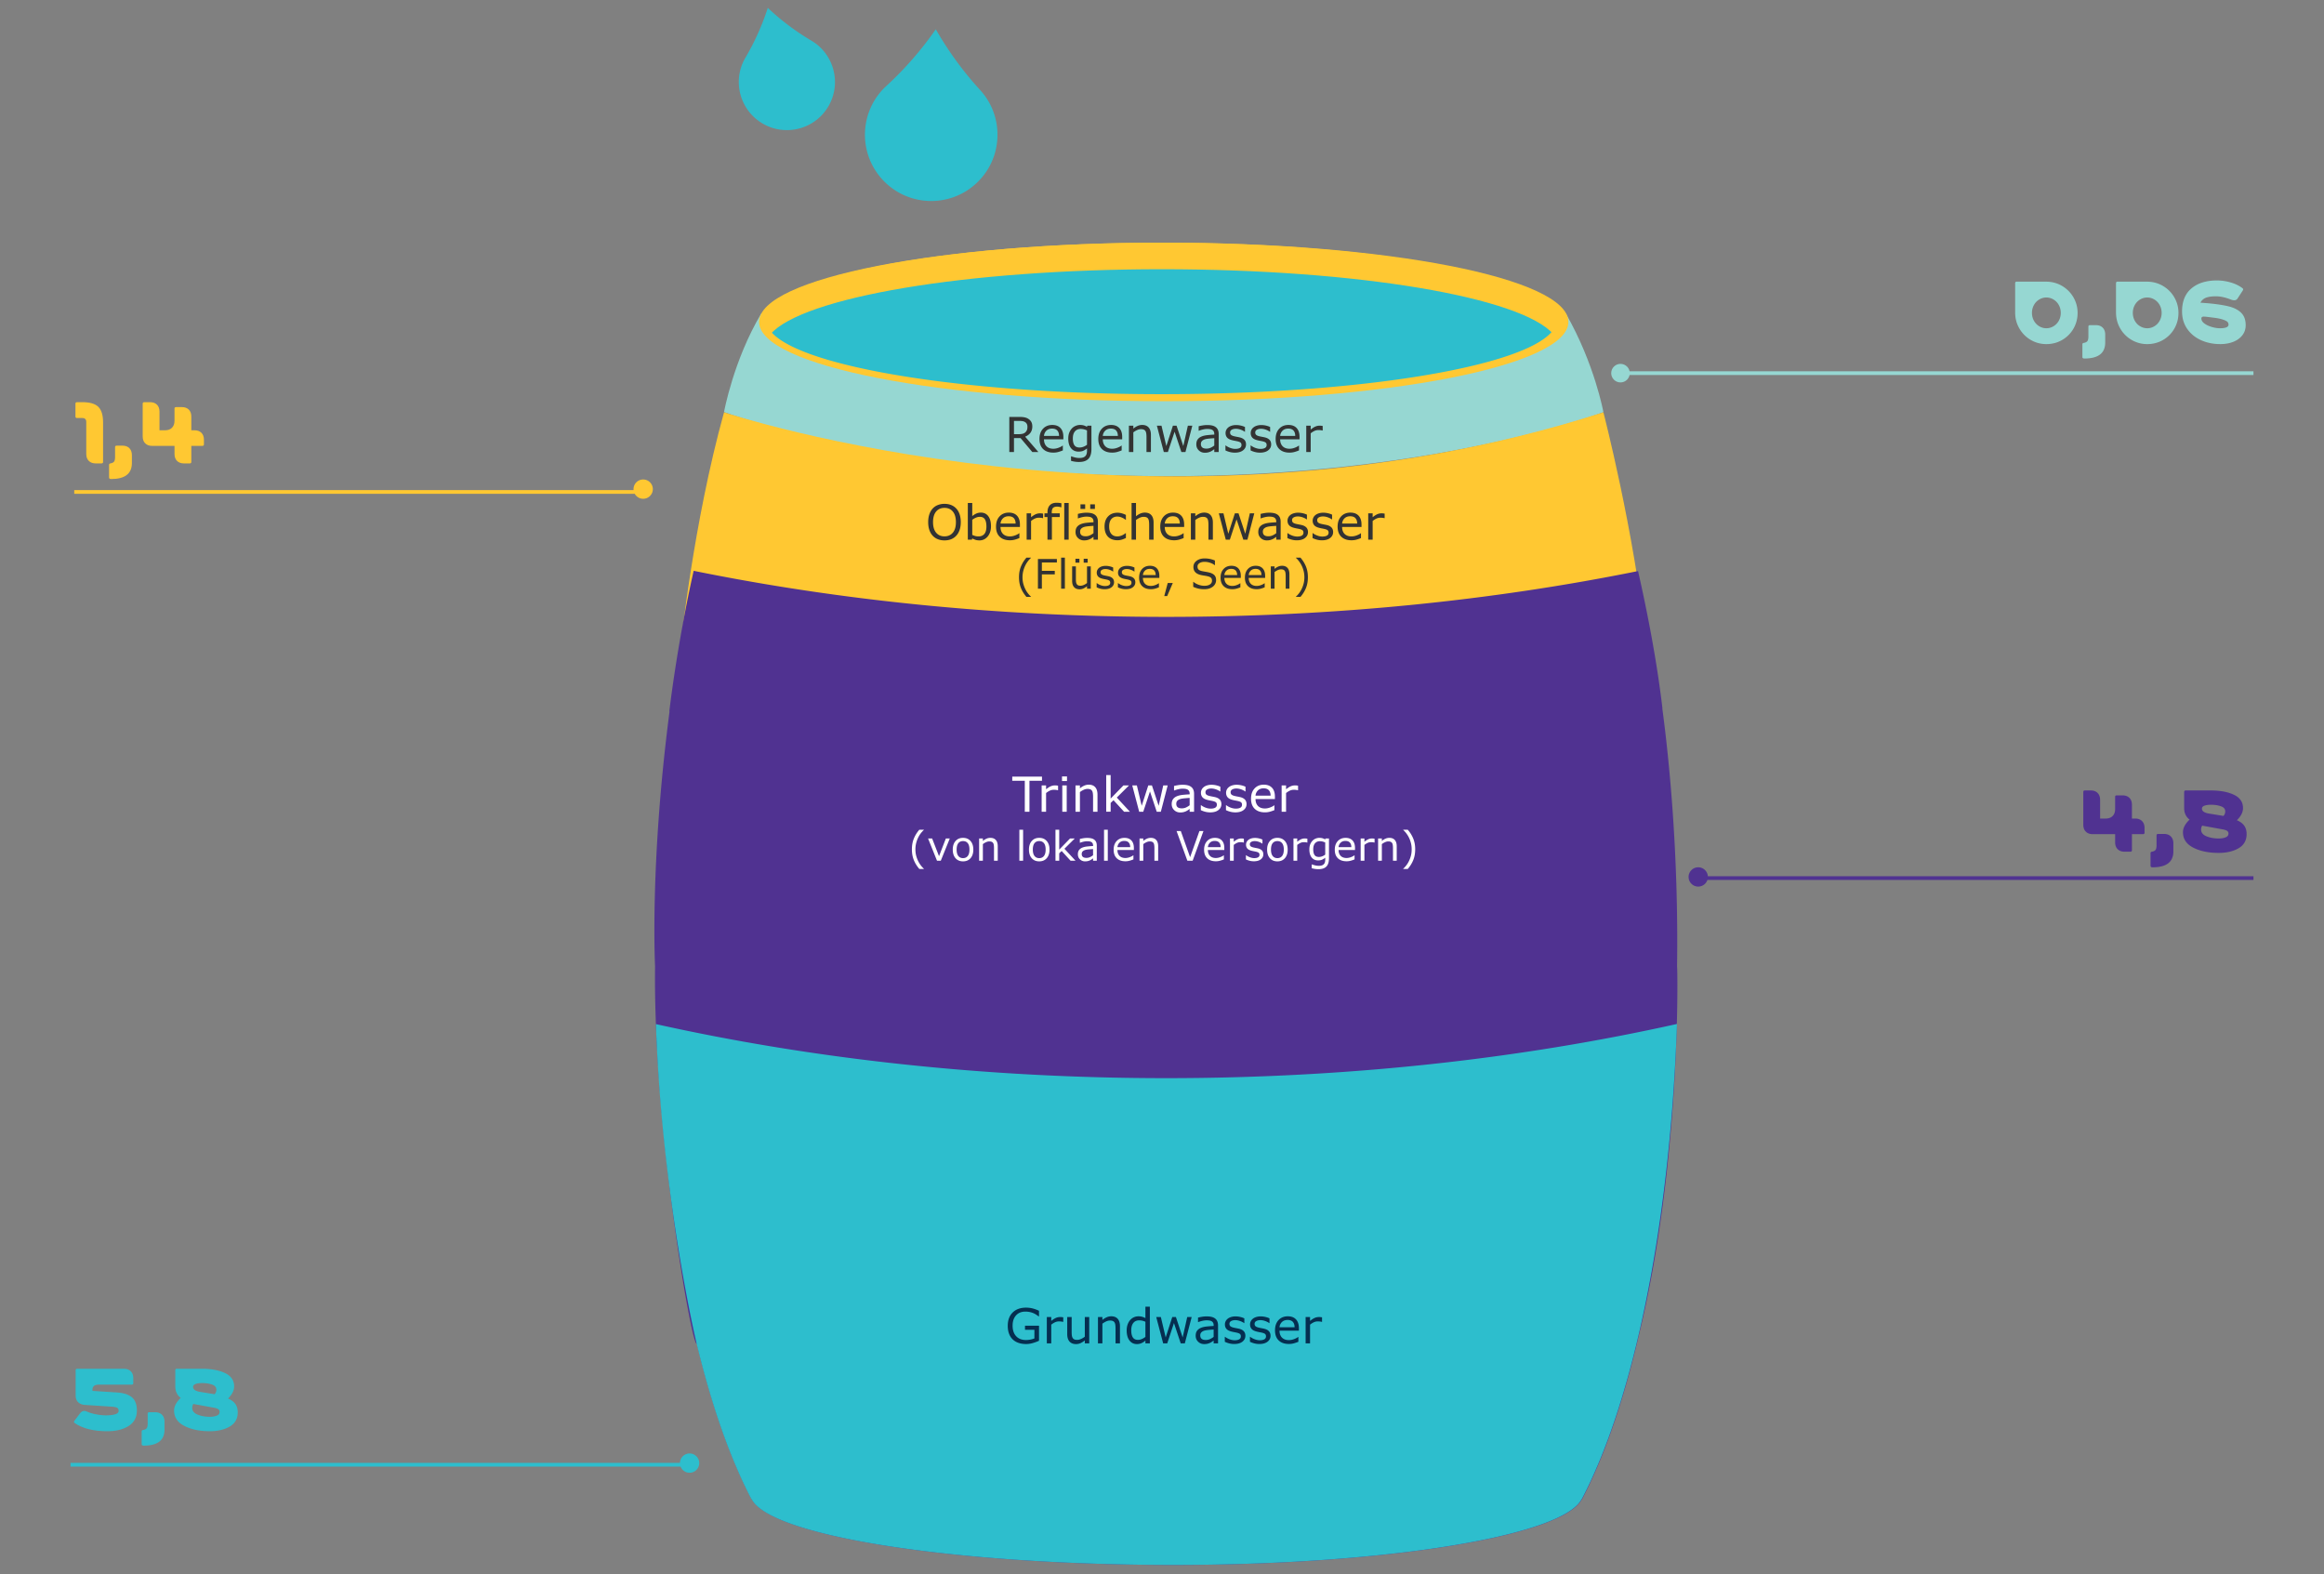
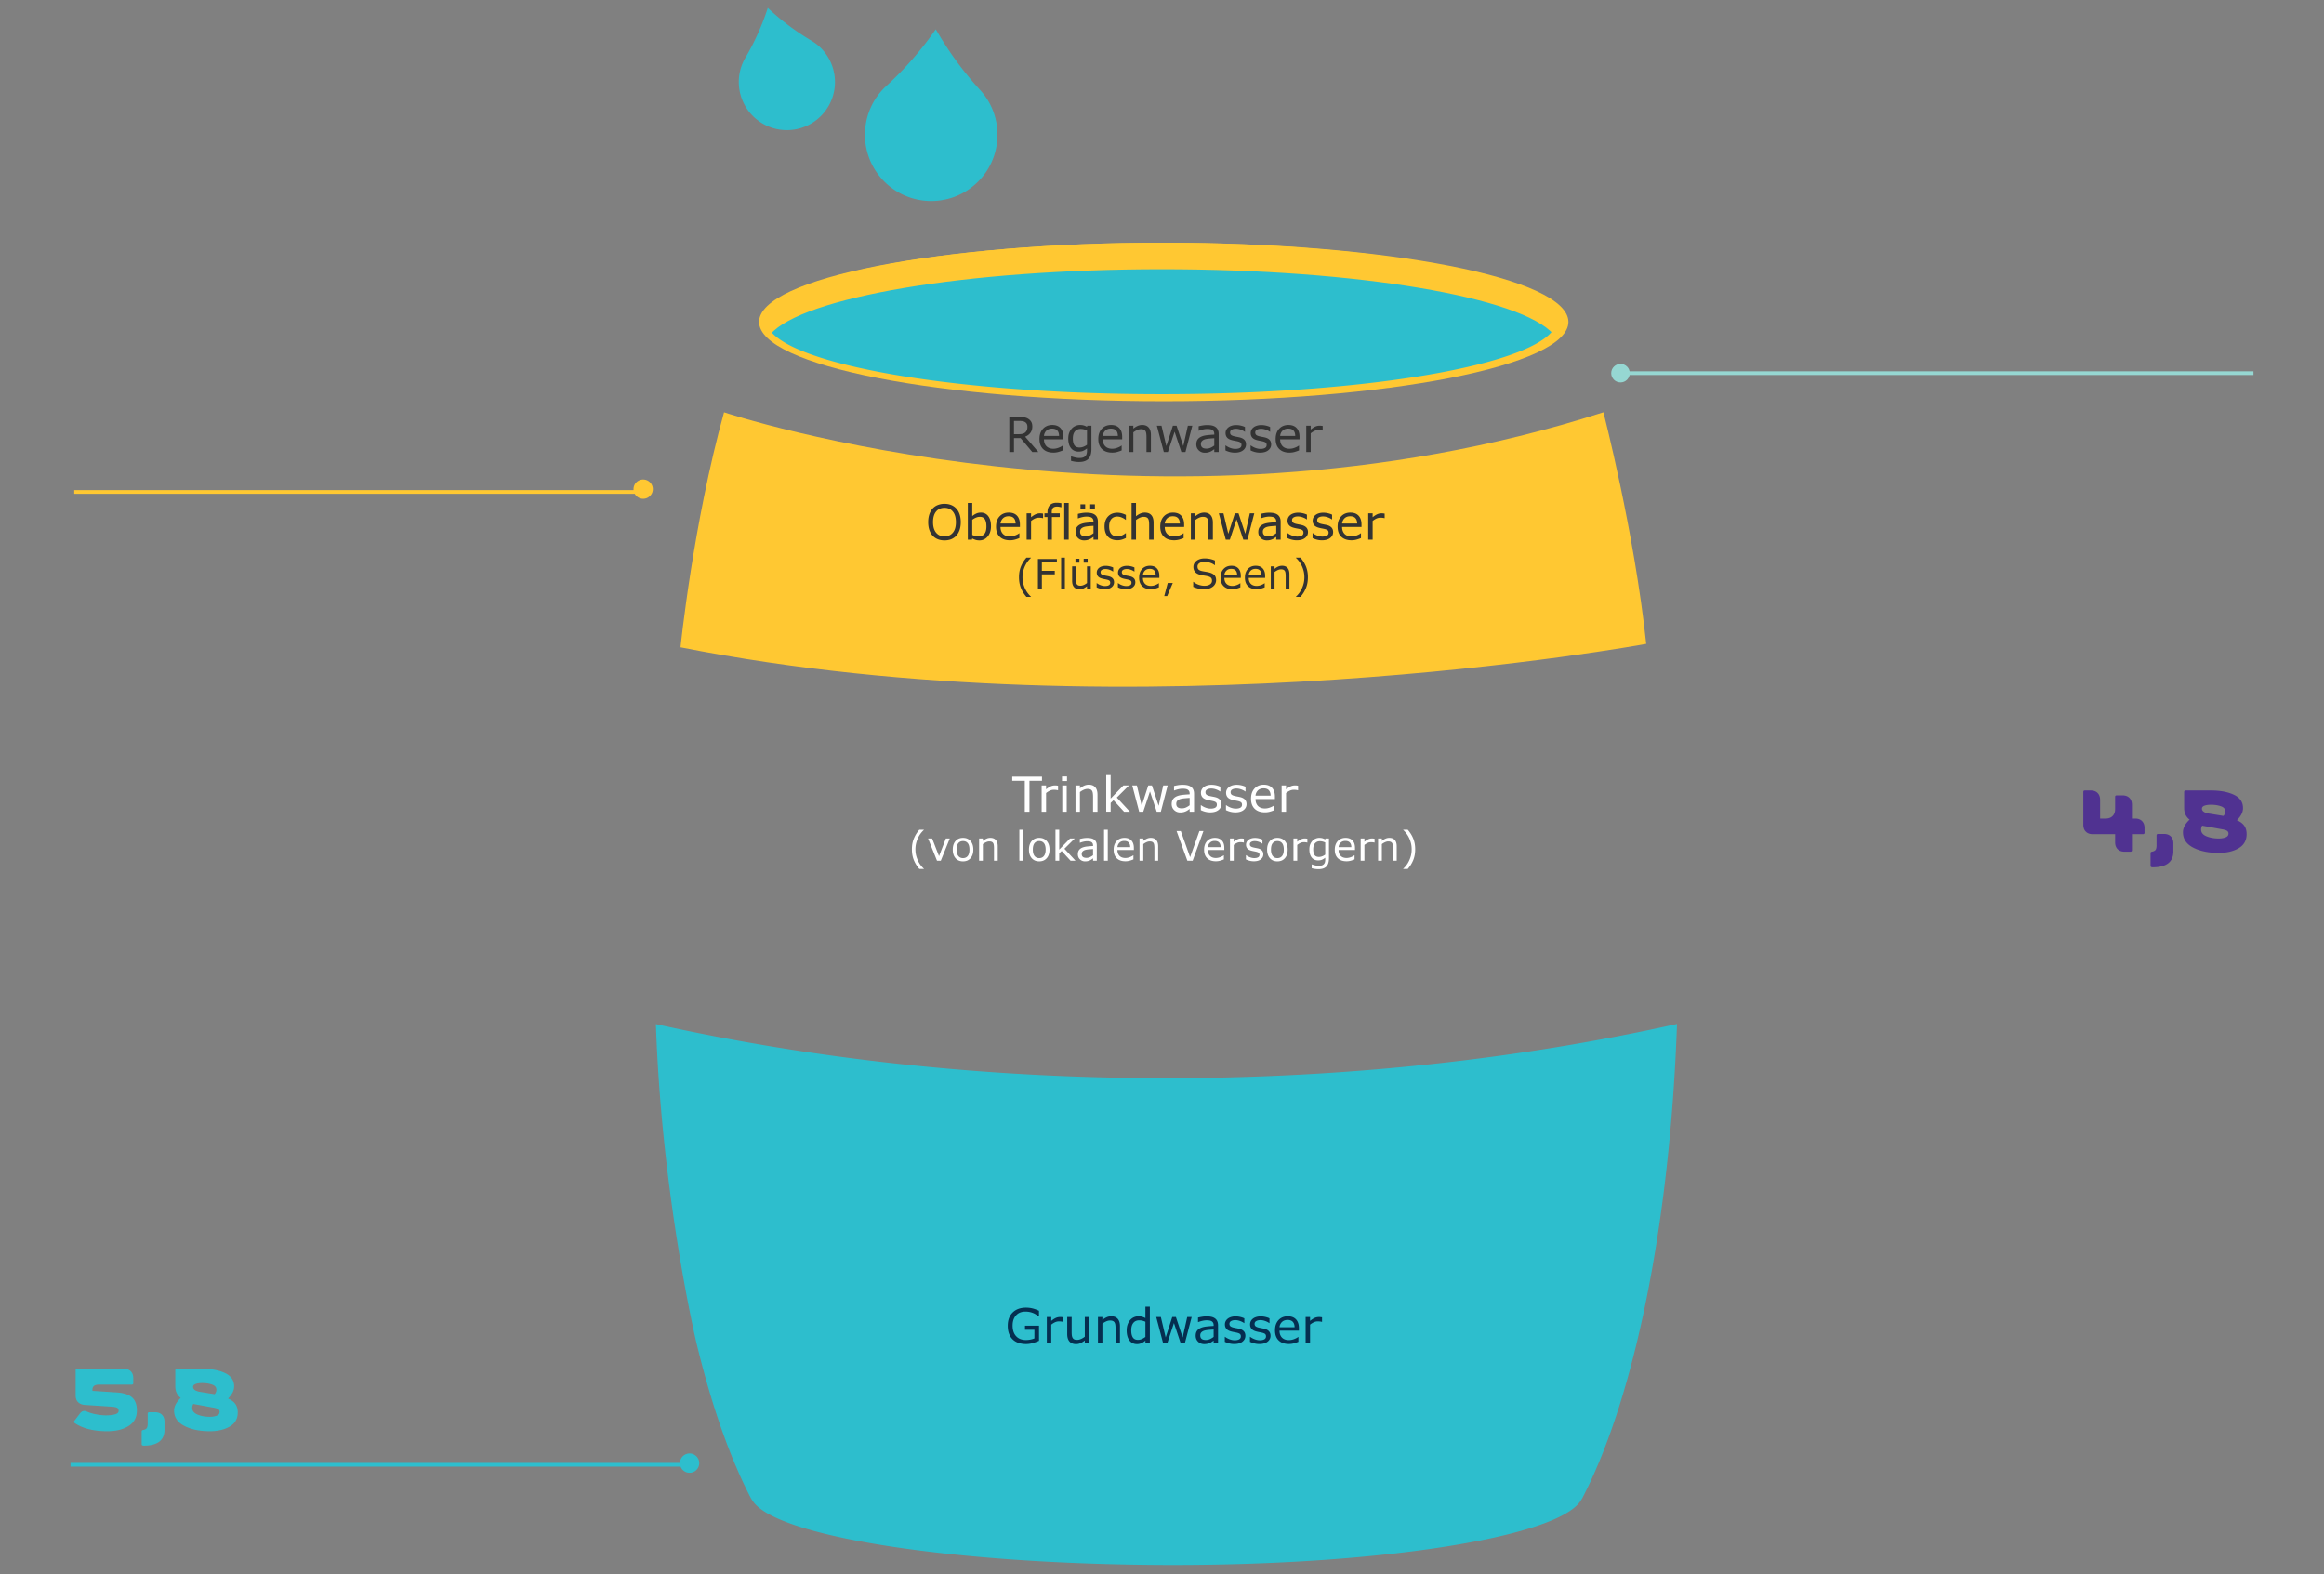
<svg xmlns="http://www.w3.org/2000/svg" width="626" height="424" viewBox="0 0 626 424">
  <rect x="0" y="0" width="626" height="424" fill="#808080" stroke="none" />
-   <path fill="#503291" d="M460.04 236.186a2.598 2.598 0 11-5.196 0 2.598 2.598 0 015.196 0zM607 237H457v-1h150v1z" />
  <path fill="#FFC832" d="M173.25 129.141a2.598 2.598 0 110 5.196 2.598 2.598 0 010-5.196zM20 132h153v1H20v-1z" />
  <path fill="#2DBECD" d="M185.75 391.462a2.598 2.598 0 110 5.196 2.598 2.598 0 010-5.196zM19 394h167v1H19v-1z" />
  <g fill="#96D7D2">
    <path d="M607 100H436v1h171v-1z" />
    <circle cx="436.5" cy="100.5" r="2.5" />
  </g>
-   <path fill="#96D7D2" d="M421.818 84.5h-216.8c-7.465 12.532-9.993 26.484-9.993 26.484s45.785 17.007 118.285 17.257 118.59-17.232 118.59-17.232-2.347-12.977-10.082-26.509z" />
  <path fill="#FFC832" d="M422.472 86.705c0 11.794-48.801 21.355-108.999 21.355-60.2 0-109.001-9.561-109.001-21.355 0-11.793 48.801-21.353 109.001-21.353 60.198 0 108.999 9.56 108.999 21.353z" />
  <path fill="#2DBECD" d="M419.337 86.188c0 11.033-47.675 19.977-106.485 19.977-58.812 0-106.487-8.944-106.487-19.977s47.675-19.977 106.487-19.977c58.81 0 106.485 8.944 106.485 19.977zM237.678 48.348c-6.662-7.269-6.173-18.561 1.094-25.222 4.938-4.526 9.37-9.605 13.296-15.236 3.423 5.952 7.398 11.397 11.926 16.336 6.663 7.269 6.173 18.561-1.094 25.222-7.267 6.661-18.559 6.168-25.222-1.1zM205.375 33.243c-6.16-3.637-8.206-11.578-4.57-17.737a66.608 66.608 0 006.009-13.384 66.636 66.636 0 0011.729 8.819c6.16 3.637 8.206 11.578 4.57 17.737-3.636 6.159-11.578 8.203-17.738 4.565z" />
  <path fill="#FFC832" d="M312.98 72.509c52.889 0 96.806 7.559 105.435 17.491 1.011-1.163 1.544-2.359 1.544-3.579 0-11.636-47.897-21.069-106.979-21.069-59.085 0-106.98 9.434-106.98 21.069 0 1.22.533 2.416 1.544 3.579 8.627-9.932 52.544-17.491 105.436-17.491zM195.03 111.038s116.196 38.833 236.863 0c0 0 8.327 32.041 11.536 62.374 0 0-136.541 25.339-260.125.92-.001 0 3.41-33.396 11.726-63.294z" />
-   <path fill="#503291" d="M447.763 190.76l.033-.005c-1.522-13.008-4.161-26.346-6.566-36.952-39.293 7.959-82.154 12.342-127.033 12.342-45.002 0-87.974-4.408-127.354-12.408-4.583 20.439-6.553 37.874-6.553 37.874l.06.01c-5.358 41.064-3.9 68.634-3.9 68.634-.55 42.121 9.897 103.33 11.276 101.629 2.934 12.139 6.361 22.941 10.183 32.084l.926 2.158a119.55 119.55 0 003.643 7.637l.069.005c5.055 9.931 53.801 17.555 111.778 17.72 58.591.168 106.733-7.79 111.778-17.723l.051-.002a118.82 118.82 0 003.644-7.639l.916-2.135c3.829-9.155 7.261-19.974 10.199-32.134l.486-2.033c11.559-47.155 10.471-99.568 10.342-99.542.427-30.991-2.197-56.22-3.978-69.52z" />
  <path fill="#2DBECD" d="M314.117 290.381c-48.877 0-95.355-5.203-137.441-14.559 1.603 46.988 10.971 86.061 10.971 86.061 2.934 12.139 6.361 22.941 10.183 32.084l.926 2.158a119.55 119.55 0 003.643 7.637l.069.005c5.055 9.931 53.801 17.555 111.778 17.72 58.591.168 106.733-7.79 111.778-17.723l.051-.002a118.82 118.82 0 003.644-7.639l.916-2.135c3.829-9.155 7.261-19.974 10.199-32.134l.486-2.033c5.585-23.843 9.294-52.64 10.4-84.036-42.129 9.38-88.664 14.596-137.603 14.596z" />
  <g>
    <g fill="#333">
      <path d="M257.604 136.981c.385.423.68.941.886 1.556.205.613.308 1.31.308 2.088s-.104 1.476-.314 2.092c-.209.615-.502 1.129-.879 1.539-.389.428-.85.749-1.381.965-.531.216-1.137.324-1.818.324-.665 0-1.269-.11-1.812-.33-.543-.221-1.006-.54-1.387-.959s-.674-.934-.879-1.543c-.206-.609-.308-1.305-.308-2.088 0-.771.102-1.461.305-2.072s.5-1.136.889-1.571a3.64 3.64 0 011.387-.952 4.835 4.835 0 011.806-.33c.677 0 1.285.111 1.825.333a3.82 3.82 0 011.372.948zm-.115 3.644c0-1.228-.275-2.174-.825-2.841-.55-.666-1.301-.999-2.253-.999-.96 0-1.715.333-2.263.999-.548.667-.822 1.613-.822 2.841 0 1.24.279 2.188.838 2.847s1.308.987 2.247.987 1.688-.329 2.244-.987c.556-.659.834-1.607.834-2.847zM266.935 141.748c0 .593-.083 1.126-.251 1.6a3.554 3.554 0 01-.676 1.193c-.3.335-.63.586-.99.753s-.755.251-1.187.251c-.402 0-.753-.048-1.054-.144a4.913 4.913 0 01-.889-.384l-.076.33h-1.117v-9.877h1.193V139c.334-.275.69-.5 1.066-.676s.8-.264 1.27-.264c.838 0 1.499.321 1.984.965.484.644.727 1.551.727 2.723zm-1.232.032c0-.847-.14-1.488-.419-1.927-.279-.438-.73-.656-1.352-.656-.347 0-.698.074-1.054.225s-.686.344-.99.581v4.062c.338.152.629.258.873.317.244.06.52.089.829.089.66 0 1.177-.217 1.552-.65.374-.433.561-1.114.561-2.041zM274.729 141.926h-5.224c0 .437.065.816.197 1.14.131.324.311.59.54.797.22.203.481.355.784.457.303.102.636.152 1 .152.482 0 .968-.097 1.457-.289.488-.192.836-.382 1.044-.567h.063v1.301c-.402.169-.812.311-1.231.426a5.049 5.049 0 01-1.32.171c-1.176 0-2.095-.318-2.755-.955s-.99-1.542-.99-2.714c0-1.159.316-2.08.949-2.762.632-.681 1.465-1.021 2.498-1.021.957 0 1.694.279 2.212.838.518.559.777 1.352.777 2.381v.645zm-1.161-.914c-.004-.626-.162-1.11-.473-1.453-.311-.343-.784-.514-1.418-.514-.639 0-1.148.188-1.527.564a2.198 2.198 0 00-.644 1.402h4.062zM280.963 139.559h-.063a4.417 4.417 0 00-1.111-.121c-.368 0-.724.082-1.066.245s-.673.373-.99.632v5.033h-1.193v-7.09h1.193v1.047c.474-.381.892-.65 1.253-.81a2.744 2.744 0 011.108-.237c.208 0 .357.005.451.016s.233.03.419.061v1.224zM285.901 136.626h-.063c-.131-.038-.303-.077-.514-.117s-.398-.061-.559-.061c-.512 0-.883.113-1.114.34-.231.227-.346.636-.346 1.228v.242h2.152v1.002h-2.114v6.088h-1.193v-6.088h-.806v-1.002h.806v-.235c0-.842.209-1.488.628-1.939.419-.45 1.024-.676 1.815-.676.267 0 .507.013.721.038.213.025.409.055.587.089v1.091zM287.863 145.348h-1.193v-9.877h1.193v9.877zM295.734 145.348h-1.187v-.756a22.46 22.46 0 00-.429.302c-.18.129-.354.231-.523.308-.199.098-.427.18-.686.245s-.561.099-.908.099c-.639 0-1.181-.212-1.625-.635-.444-.424-.667-.963-.667-1.619 0-.537.115-.973.346-1.305.231-.332.56-.594.987-.783.432-.191.95-.32 1.555-.388s1.255-.118 1.949-.152v-.185c0-.271-.048-.494-.143-.672a1.048 1.048 0 00-.41-.42c-.169-.097-.373-.162-.609-.196s-.484-.051-.743-.051c-.313 0-.662.041-1.047.124a8.125 8.125 0 00-1.193.358h-.063v-1.212c.233-.064.569-.134 1.009-.21s.874-.114 1.301-.114c.5 0 .934.041 1.304.124.371.082.691.223.962.422.267.194.47.446.609.755.14.31.209.692.209 1.149v4.812zm-1.187-1.746v-1.974c-.364.021-.792.053-1.285.095-.493.043-.884.104-1.171.185-.343.098-.62.249-.832.454s-.317.487-.317.848c0 .406.123.712.368.917s.62.308 1.124.308c.419 0 .802-.081 1.149-.244s.667-.361.964-.589zm-2.241-6.532h-1.263v-1.238h1.263v1.238zm2.622 0h-1.263v-1.238h1.263v1.238zM303.275 144.903c-.398.19-.775.339-1.133.444a4.02 4.02 0 01-1.139.158c-.512 0-.982-.074-1.409-.225s-.793-.378-1.098-.683c-.309-.305-.548-.689-.717-1.155s-.254-1.01-.254-1.631c0-1.16.318-2.07.956-2.73.637-.66 1.478-.99 2.523-.99.406 0 .805.058 1.197.172.391.114.75.254 1.076.419v1.327h-.063a4.535 4.535 0 00-1.126-.654 3.095 3.095 0 00-1.133-.229c-.677 0-1.211.228-1.603.683-.391.455-.587 1.122-.587 2.003 0 .854.191 1.512.574 1.971.383.459.922.688 1.616.688.241 0 .487-.032.736-.095.25-.064.474-.146.673-.248.173-.089.336-.183.489-.282s.273-.186.362-.257h.063v1.314zM310.733 145.348h-1.193v-4.037c0-.326-.019-.632-.057-.917-.038-.286-.108-.509-.209-.67-.106-.178-.258-.31-.457-.396s-.457-.13-.774-.13c-.326 0-.667.08-1.022.24a5.22 5.22 0 00-1.022.616v5.294h-1.193v-9.877h1.193v3.574c.373-.31.757-.551 1.155-.725.398-.173.806-.26 1.225-.26.766 0 1.35.23 1.752.691.402.462.603 1.126.603 1.994v4.603zM318.966 141.926h-5.224c0 .437.065.816.197 1.14.131.324.311.59.54.797.22.203.481.355.784.457.303.102.636.152 1 .152.482 0 .968-.097 1.457-.289.488-.192.836-.382 1.044-.567h.063v1.301c-.402.169-.812.311-1.231.426a5.049 5.049 0 01-1.32.171c-1.176 0-2.095-.318-2.755-.955s-.99-1.542-.99-2.714c0-1.159.316-2.08.949-2.762.632-.681 1.465-1.021 2.498-1.021.957 0 1.694.279 2.212.838.518.559.777 1.352.777 2.381v.645zm-1.161-.914c-.004-.626-.162-1.11-.473-1.453-.311-.343-.784-.514-1.418-.514-.639 0-1.148.188-1.527.564a2.198 2.198 0 00-.644 1.402h4.062zM326.704 145.348h-1.193v-4.037c0-.326-.019-.632-.057-.917-.038-.286-.108-.509-.209-.67-.106-.178-.258-.31-.457-.396s-.457-.13-.774-.13c-.326 0-.667.08-1.022.24a5.22 5.22 0 00-1.022.616v5.294h-1.193v-7.09h1.193v.787c.373-.31.757-.551 1.155-.725.398-.173.806-.26 1.225-.26.766 0 1.35.23 1.752.691.402.462.603 1.126.603 1.994v4.603zM337.857 138.258l-1.847 7.09h-1.104l-1.822-5.465-1.809 5.465h-1.098l-1.866-7.09h1.244l1.301 5.49 1.771-5.49h.984l1.815 5.49 1.231-5.49h1.2zM344.96 145.348h-1.187v-.756a22.46 22.46 0 00-.429.302c-.18.129-.354.231-.523.308-.199.098-.427.18-.686.245s-.561.099-.908.099c-.639 0-1.181-.212-1.625-.635-.444-.424-.667-.963-.667-1.619 0-.537.115-.973.346-1.305.231-.332.56-.594.987-.783.432-.191.95-.32 1.555-.388s1.255-.118 1.949-.152v-.185c0-.271-.048-.494-.143-.672a1.048 1.048 0 00-.41-.42c-.169-.097-.373-.162-.609-.196s-.484-.051-.743-.051c-.313 0-.662.041-1.047.124a8.125 8.125 0 00-1.193.358h-.063v-1.212c.233-.064.569-.134 1.009-.21s.874-.114 1.301-.114c.5 0 .934.041 1.304.124.371.082.691.223.962.422.267.194.47.446.609.755.14.31.209.692.209 1.149v4.812zm-1.187-1.746v-1.974c-.364.021-.792.053-1.285.095-.493.043-.884.104-1.171.185-.343.098-.62.249-.832.454s-.317.487-.317.848c0 .406.123.712.368.917s.62.308 1.124.308c.419 0 .802-.081 1.149-.244s.668-.361.964-.589zM352.323 143.304c0 .647-.268 1.179-.803 1.593-.535.415-1.266.623-2.193.623a5.21 5.21 0 01-1.444-.188 6.489 6.489 0 01-1.102-.41v-1.339h.063c.376.283.795.509 1.257.676s.903.251 1.327.251c.525 0 .935-.085 1.231-.254s.444-.436.444-.8c0-.279-.081-.491-.241-.635s-.47-.267-.927-.368c-.169-.038-.39-.082-.664-.133a10.235 10.235 0 01-.746-.166c-.622-.164-1.063-.407-1.324-.727-.26-.319-.39-.712-.39-1.178 0-.291.06-.566.181-.824.12-.259.303-.489.549-.692.237-.199.539-.356.904-.473a4.058 4.058 0 011.229-.175c.423 0 .852.052 1.285.155.434.104.795.229 1.083.378v1.275h-.063c-.305-.224-.675-.413-1.111-.567s-.863-.231-1.282-.231c-.436 0-.804.083-1.104.25s-.451.416-.451.746c0 .292.091.512.273.66.178.148.465.269.863.361.22.051.467.102.739.152.273.051.5.098.683.141.554.127.982.345 1.282.653.302.315.452.729.452 1.246zM359.096 143.304c0 .647-.268 1.179-.803 1.593-.535.415-1.266.623-2.193.623a5.21 5.21 0 01-1.444-.188 6.489 6.489 0 01-1.102-.41v-1.339h.063c.376.283.795.509 1.257.676s.903.251 1.327.251c.525 0 .935-.085 1.231-.254s.444-.436.444-.8c0-.279-.081-.491-.241-.635s-.47-.267-.927-.368c-.169-.038-.39-.082-.664-.133a10.235 10.235 0 01-.746-.166c-.622-.164-1.063-.407-1.324-.727-.26-.319-.39-.712-.39-1.178 0-.291.06-.566.181-.824.12-.259.303-.489.549-.692.237-.199.539-.356.904-.473a4.058 4.058 0 011.229-.175c.423 0 .852.052 1.285.155.434.104.795.229 1.083.378v1.275h-.063c-.305-.224-.675-.413-1.111-.567s-.863-.231-1.282-.231c-.436 0-.804.083-1.104.25s-.451.416-.451.746c0 .292.091.512.273.66.178.148.465.269.863.361.22.051.467.102.739.152.273.051.5.098.683.141.554.127.982.345 1.282.653.302.315.452.729.452 1.246zM366.739 141.926h-5.224c0 .437.065.816.197 1.14.131.324.311.59.54.797.22.203.481.355.784.457.303.102.636.152 1 .152.482 0 .968-.097 1.457-.289.488-.192.836-.382 1.044-.567h.063v1.301c-.402.169-.812.311-1.231.426a5.049 5.049 0 01-1.32.171c-1.176 0-2.095-.318-2.755-.955s-.99-1.542-.99-2.714c0-1.159.316-2.08.949-2.762.632-.681 1.465-1.021 2.498-1.021.957 0 1.694.279 2.212.838.518.559.777 1.352.777 2.381v.645zm-1.162-.914c-.004-.626-.162-1.11-.473-1.453-.311-.343-.784-.514-1.418-.514-.639 0-1.148.188-1.527.564a2.198 2.198 0 00-.644 1.402h4.062zM372.972 139.559h-.063a4.417 4.417 0 00-1.111-.121c-.368 0-.724.082-1.066.245s-.673.373-.99.632v5.033h-1.193v-7.09h1.193v1.047c.474-.381.892-.65 1.253-.81a2.744 2.744 0 011.108-.237c.208 0 .357.005.451.016s.233.03.419.061v1.224zM277.715 160.761h-1.23c-.634-.727-1.126-1.52-1.477-2.379s-.526-1.828-.526-2.906.175-2.047.526-2.906.843-1.652 1.477-2.379h1.23v.054a6.805 6.805 0 00-1.563 2.1c-.215.439-.39.925-.523 1.455a6.768 6.768 0 00-.202 1.676c0 .612.065 1.173.196 1.682.131.508.307.991.529 1.449.215.441.46.839.736 1.195s.551.658.827.905v.054zM284.687 151.495h-4.044v2.256h3.475v.945h-3.475v3.852h-1.063v-7.998h5.108v.945zM286.84 158.548h-1.01v-8.357h1.01v8.357zM293.812 158.548h-1.01v-.666a4.82 4.82 0 01-.978.617 2.428 2.428 0 01-1.031.215c-.63 0-1.121-.192-1.472-.577s-.526-.949-.526-1.694v-3.895h1.01v3.416c0 .305.014.565.043.782s.089.401.183.556c.097.157.222.272.376.344s.378.107.671.107c.261 0 .547-.068.856-.204.31-.136.599-.31.868-.521v-4.48h1.01v6zm-3.056-7.004h-1.069v-1.047h1.069v1.047zm2.218 0h-1.069v-1.047h1.069v1.047zM300.085 156.818c0 .548-.227.997-.679 1.349-.453.351-1.072.525-1.856.525-.444 0-.851-.053-1.222-.158a5.453 5.453 0 01-.932-.346v-1.134h.054c.319.24.673.431 1.063.572s.765.212 1.123.212c.444 0 .792-.071 1.042-.215s.376-.369.376-.677c0-.236-.068-.415-.204-.537s-.397-.226-.784-.312c-.143-.032-.331-.07-.561-.113a8.874 8.874 0 01-.631-.139c-.526-.141-.9-.345-1.12-.615-.221-.271-.331-.603-.331-.996 0-.248.051-.48.153-.699a1.7 1.7 0 01.465-.585c.201-.168.456-.302.766-.4.31-.099.656-.147 1.039-.147.358 0 .721.044 1.088.132.367.088.672.194.916.319v1.08h-.054c-.258-.19-.571-.351-.94-.481s-.73-.196-1.085-.196c-.369 0-.68.071-.935.213s-.381.352-.381.631c0 .247.077.434.231.559.15.125.394.228.73.307.186.043.395.086.626.129.23.043.423.082.577.117.469.107.831.292 1.085.554.254.263.381.615.381 1.051zM305.816 156.818c0 .548-.227.997-.679 1.349-.453.351-1.072.525-1.856.525-.444 0-.851-.053-1.222-.158a5.453 5.453 0 01-.932-.346v-1.134h.054c.319.24.673.431 1.063.572s.765.212 1.123.212c.444 0 .792-.071 1.042-.215s.376-.369.376-.677c0-.236-.068-.415-.204-.537s-.397-.226-.784-.312c-.143-.032-.331-.07-.561-.113a8.874 8.874 0 01-.631-.139c-.526-.141-.9-.345-1.12-.615-.221-.271-.331-.603-.331-.996 0-.248.051-.48.153-.699a1.7 1.7 0 01.465-.585c.201-.168.456-.302.766-.4.31-.099.656-.147 1.039-.147.358 0 .721.044 1.088.132.367.088.672.194.916.319v1.08h-.054c-.258-.19-.571-.351-.94-.481s-.73-.196-1.085-.196c-.369 0-.68.071-.935.213s-.381.352-.381.631c0 .247.077.434.231.559.15.125.394.228.73.307.186.043.395.086.626.129.23.043.423.082.577.117.469.107.831.292 1.085.554.254.263.381.615.381 1.051zM312.283 155.653h-4.42c0 .368.056.689.167.964.111.273.263.498.457.674.186.172.407.301.664.387.256.086.538.129.846.129.408 0 .819-.081 1.232-.244.414-.163.708-.323.884-.481h.054v1.102c-.34.144-.688.264-1.042.359a4.172 4.172 0 01-1.117.146c-.996 0-1.772-.27-2.331-.809s-.838-1.304-.838-2.296c0-.981.268-1.76.803-2.336.536-.577 1.24-.865 2.114-.865.809 0 1.433.236 1.872.709.439.473.658 1.145.658 2.014v.547zm-.983-.773c-.003-.53-.137-.94-.4-1.23-.264-.29-.664-.436-1.201-.436-.541 0-.971.16-1.292.479a1.854 1.854 0 00-.545 1.188h3.438zM315.909 157.017l-1.515 3.519h-.784l.935-3.519h1.364zM327.575 156.265c0 .312-.072.62-.218.924a2.19 2.19 0 01-.609.773c-.287.229-.62.408-1.002.537-.381.129-.84.193-1.377.193a6.884 6.884 0 01-1.555-.16 7.878 7.878 0 01-1.404-.479v-1.332h.075c.405.337.872.596 1.402.779a4.61 4.61 0 001.493.273c.659 0 1.172-.123 1.539-.371.367-.246.551-.576.551-.988 0-.354-.087-.615-.261-.783-.173-.169-.438-.3-.792-.393a8.188 8.188 0 00-.873-.178 17.987 17.987 0 01-.996-.177c-.709-.15-1.234-.407-1.576-.771-.342-.363-.513-.837-.513-1.421 0-.67.283-1.219.849-1.646s1.284-.642 2.154-.642a6.96 6.96 0 012.793.558v1.257h-.075c-.304-.258-.705-.472-1.2-.642a4.669 4.669 0 00-1.523-.256c-.569 0-1.027.119-1.373.355-.345.236-.518.54-.518.912 0 .334.086.595.258.785.172.189.475.334.908.435.229.05.555.111.978.183s.781.145 1.074.221c.594.157 1.042.396 1.343.714s.448.767.448 1.34zM334.224 155.653h-4.42c0 .368.056.689.167.964.111.273.263.498.457.674.186.172.407.301.664.387.256.086.538.129.846.129.408 0 .819-.081 1.232-.244.414-.163.708-.323.884-.481h.054v1.102c-.34.144-.688.264-1.042.359a4.172 4.172 0 01-1.117.146c-.996 0-1.772-.27-2.331-.809s-.838-1.304-.838-2.296c0-.981.268-1.76.803-2.336.536-.577 1.24-.865 2.114-.865.809 0 1.433.236 1.872.709.439.473.658 1.145.658 2.014v.547zm-.983-.773c-.003-.53-.137-.94-.4-1.23-.264-.29-.664-.436-1.201-.436-.541 0-.971.16-1.292.479a1.854 1.854 0 00-.545 1.188h3.438zM340.777 155.653h-4.42c0 .368.056.689.167.964.111.273.263.498.457.674.186.172.407.301.664.387.256.086.538.129.846.129.408 0 .819-.081 1.232-.244.414-.163.708-.323.884-.481h.054v1.102c-.34.144-.688.264-1.042.359a4.172 4.172 0 01-1.117.146c-.996 0-1.772-.27-2.331-.809s-.838-1.304-.838-2.296c0-.981.268-1.76.803-2.336.536-.577 1.24-.865 2.114-.865.809 0 1.433.236 1.872.709.439.473.658 1.145.658 2.014v.547zm-.983-.773c-.003-.53-.137-.94-.4-1.23-.264-.29-.664-.436-1.201-.436-.541 0-.971.16-1.292.479a1.854 1.854 0 00-.545 1.188h3.438zM347.324 158.548h-1.01v-3.416c0-.275-.016-.534-.048-.776-.032-.241-.091-.431-.177-.566-.089-.15-.218-.263-.387-.336s-.387-.11-.655-.11c-.276 0-.564.068-.865.205a4.42 4.42 0 00-.865.521v4.479h-1.01v-6h1.01v.666c.315-.261.641-.465.978-.611a2.564 2.564 0 011.037-.221c.648 0 1.142.195 1.482.586.34.39.51.952.51 1.686v3.893zM352.298 155.476c0 1.078-.175 2.047-.526 2.906s-.843 1.652-1.477 2.379h-1.23v-.054c.276-.247.552-.549.83-.905.278-.356.522-.754.733-1.195.222-.458.398-.941.529-1.449.13-.509.196-1.069.196-1.682 0-.587-.066-1.146-.199-1.676s-.308-1.016-.526-1.455a7.192 7.192 0 00-.733-1.195 6.743 6.743 0 00-.83-.905v-.054h1.23c.634.727 1.126 1.52 1.477 2.379s.526 1.827.526 2.906z" />
    </g>
    <g fill="#FFF">
      <path d="M280.676 210.291h-3.377v8.334h-1.257v-8.334h-3.377v-1.117h8.011v1.117zM285.005 212.836h-.063a4.417 4.417 0 00-1.111-.121c-.368 0-.724.082-1.066.245s-.673.373-.99.632v5.033h-1.193v-7.09h1.193v1.047c.474-.381.892-.65 1.253-.81a2.744 2.744 0 011.108-.237c.208 0 .357.005.451.016s.233.03.419.061v1.224zM287.411 210.348h-1.346v-1.238h1.346v1.238zm-.077 8.277h-1.193v-7.09h1.193v7.09zM295.625 218.625h-1.193v-4.037c0-.326-.019-.632-.057-.917-.038-.286-.108-.509-.209-.67-.106-.178-.258-.31-.457-.396s-.457-.13-.774-.13c-.326 0-.667.08-1.022.24a5.22 5.22 0 00-1.022.616v5.294h-1.193v-7.09h1.193v.787c.373-.31.757-.551 1.155-.725.398-.173.806-.26 1.225-.26.766 0 1.35.23 1.752.691.402.462.603 1.126.603 1.994v4.603zM304.359 218.625h-1.574l-2.844-3.104-.774.736v2.367h-1.193v-9.877h1.193v6.335l3.447-3.548h1.504l-3.294 3.275 3.535 3.816zM314.534 211.535l-1.847 7.09h-1.104l-1.822-5.465-1.809 5.465h-1.098l-1.866-7.09h1.244l1.301 5.49 1.771-5.49h.984l1.815 5.49 1.231-5.49h1.2zM321.637 218.625h-1.187v-.756a22.46 22.46 0 00-.429.302c-.18.129-.354.231-.523.308-.199.098-.427.18-.686.245s-.561.099-.908.099c-.639 0-1.181-.212-1.625-.635-.444-.424-.667-.963-.667-1.619 0-.537.115-.973.346-1.305.231-.332.56-.594.987-.783.432-.191.95-.32 1.555-.388s1.255-.118 1.949-.152v-.185c0-.271-.048-.494-.143-.672a1.048 1.048 0 00-.41-.42c-.169-.097-.373-.162-.609-.196s-.484-.051-.743-.051c-.313 0-.662.041-1.047.124a8.125 8.125 0 00-1.193.358h-.063v-1.212c.233-.064.569-.134 1.009-.21s.874-.114 1.301-.114c.5 0 .934.041 1.304.124.371.082.691.223.962.422.267.194.47.446.609.755.14.31.209.692.209 1.149v4.812zm-1.187-1.746v-1.974c-.364.021-.792.053-1.285.095-.493.043-.884.104-1.171.185-.343.098-.62.249-.832.454s-.317.487-.317.848c0 .406.123.712.368.917s.62.308 1.124.308c.419 0 .802-.081 1.149-.244s.668-.361.964-.589zM329 216.581c0 .647-.268 1.179-.803 1.593-.535.415-1.266.623-2.193.623a5.21 5.21 0 01-1.444-.188 6.489 6.489 0 01-1.102-.41v-1.339h.063c.376.283.795.509 1.257.676s.903.251 1.327.251c.525 0 .935-.085 1.231-.254s.444-.436.444-.8c0-.279-.081-.491-.241-.635s-.47-.267-.927-.368c-.169-.038-.39-.082-.664-.133a10.235 10.235 0 01-.746-.166c-.622-.164-1.063-.407-1.324-.727-.26-.319-.39-.712-.39-1.178 0-.291.06-.566.181-.824.12-.259.303-.489.549-.692.237-.199.539-.356.904-.473a4.058 4.058 0 011.229-.175c.423 0 .852.052 1.285.155.434.104.795.229 1.083.378v1.275h-.063c-.305-.224-.675-.413-1.111-.567s-.863-.231-1.282-.231c-.436 0-.804.083-1.104.25s-.451.416-.451.746c0 .292.091.512.273.66.178.148.465.269.863.361.22.051.467.102.739.152.273.051.5.098.683.141.554.127.982.345 1.282.653.302.315.452.729.452 1.246zM335.773 216.581c0 .647-.268 1.179-.803 1.593-.535.415-1.266.623-2.193.623a5.21 5.21 0 01-1.444-.188 6.489 6.489 0 01-1.102-.41v-1.339h.063c.376.283.795.509 1.257.676s.903.251 1.327.251c.525 0 .935-.085 1.231-.254s.444-.436.444-.8c0-.279-.081-.491-.241-.635s-.47-.267-.927-.368c-.169-.038-.39-.082-.664-.133a10.235 10.235 0 01-.746-.166c-.622-.164-1.063-.407-1.324-.727-.26-.319-.39-.712-.39-1.178 0-.291.06-.566.181-.824.12-.259.303-.489.549-.692.237-.199.539-.356.904-.473a4.058 4.058 0 011.229-.175c.423 0 .852.052 1.285.155.434.104.795.229 1.083.378v1.275h-.063c-.305-.224-.675-.413-1.111-.567s-.863-.231-1.282-.231c-.436 0-.804.083-1.104.25s-.451.416-.451.746c0 .292.091.512.273.66.178.148.465.269.863.361.22.051.467.102.739.152.273.051.5.098.683.141.554.127.982.345 1.282.653.302.315.452.729.452 1.246zM343.416 215.203h-5.224c0 .437.065.816.197 1.14.131.324.311.59.54.797.22.203.481.355.784.457.303.102.636.152 1 .152.482 0 .968-.097 1.457-.289.488-.192.836-.382 1.044-.567h.063v1.301c-.402.169-.812.311-1.231.426a5.049 5.049 0 01-1.32.171c-1.176 0-2.095-.318-2.755-.955s-.99-1.542-.99-2.714c0-1.159.316-2.08.949-2.762.632-.681 1.465-1.021 2.498-1.021.957 0 1.694.279 2.212.838.518.559.777 1.352.777 2.381v.645zm-1.162-.914c-.004-.626-.162-1.11-.473-1.453-.311-.343-.784-.514-1.418-.514-.639 0-1.148.188-1.527.564a2.198 2.198 0 00-.644 1.402h4.062zM349.649 212.836h-.063a4.417 4.417 0 00-1.111-.121c-.368 0-.724.082-1.066.245s-.673.373-.99.632v5.033h-1.193v-7.09h1.193v1.047c.474-.381.892-.65 1.253-.81a2.744 2.744 0 011.108-.237c.208 0 .357.005.451.016s.233.03.419.061v1.224zM248.867 234.038h-1.23c-.634-.727-1.126-1.52-1.477-2.379s-.526-1.828-.526-2.906.175-2.047.526-2.906.843-1.652 1.477-2.379h1.23v.054a6.805 6.805 0 00-1.563 2.1c-.215.439-.39.925-.523 1.455a6.768 6.768 0 00-.202 1.676c0 .612.065 1.173.196 1.682.131.508.307.991.529 1.449.215.441.46.839.736 1.195s.551.658.827.905v.054zM255.839 225.825l-2.428 6h-1.015l-2.412-6h1.096l1.858 4.775 1.842-4.775h1.059zM262.177 228.828c0 .978-.25 1.749-.752 2.315-.501.565-1.173.848-2.014.848-.849 0-1.522-.282-2.022-.848-.499-.566-.749-1.338-.749-2.315s.25-1.75.749-2.317c.5-.567 1.174-.852 2.022-.852.841 0 1.513.284 2.014.852s.752 1.34.752 2.317zm-1.042 0c0-.777-.152-1.354-.457-1.732s-.727-.566-1.268-.566c-.548 0-.973.188-1.275.566-.303.378-.454.955-.454 1.732 0 .752.152 1.322.457 1.711s.729.583 1.273.583c.537 0 .959-.193 1.265-.578.306-.385.459-.957.459-1.716zM268.756 231.825h-1.01v-3.416c0-.275-.016-.534-.048-.776-.032-.241-.091-.431-.177-.566-.089-.15-.218-.263-.387-.336s-.387-.11-.655-.11c-.276 0-.564.068-.865.205a4.42 4.42 0 00-.865.521v4.479h-1.01v-6h1.01v.666c.315-.261.641-.465.978-.611a2.564 2.564 0 011.037-.221c.648 0 1.142.195 1.482.586.34.39.51.952.51 1.686v3.893zM275.588 231.825h-1.01v-8.357h1.01v8.357zM282.7 228.828c0 .978-.25 1.749-.752 2.315-.501.565-1.173.848-2.014.848-.849 0-1.522-.282-2.022-.848-.499-.566-.749-1.338-.749-2.315s.25-1.75.749-2.317c.5-.567 1.174-.852 2.022-.852.841 0 1.513.284 2.014.852s.752 1.34.752 2.317zm-1.042 0c0-.777-.152-1.354-.457-1.732s-.727-.566-1.268-.566c-.548 0-.973.188-1.275.566-.303.378-.454.955-.454 1.732 0 .752.152 1.322.457 1.711s.729.583 1.273.583c.537 0 .959-.193 1.265-.578.306-.385.459-.957.459-1.716zM289.709 231.825h-1.332l-2.406-2.627-.655.623v2.004h-1.01v-8.357h1.01v5.36l2.917-3.003h1.273l-2.788 2.771 2.991 3.229zM295.435 231.825h-1.004v-.639c-.089.061-.21.146-.362.255-.152.109-.3.196-.443.261-.168.082-.362.15-.58.206s-.475.083-.768.083a1.92 1.92 0 01-1.375-.537c-.376-.357-.564-.814-.564-1.369 0-.455.098-.822.293-1.104.195-.281.473-.502.835-.664.365-.16.804-.27 1.316-.327s1.062-.101 1.649-.129v-.155c0-.229-.04-.42-.121-.57a.88.88 0 00-.346-.354c-.143-.083-.315-.139-.516-.167s-.41-.043-.628-.043c-.265 0-.561.035-.886.104-.326.07-.663.171-1.01.304h-.054v-1.026c.197-.053.481-.112.854-.177s.739-.097 1.101-.097c.422 0 .791.035 1.104.104.313.07.584.189.813.357.226.165.397.378.516.64.118.261.177.585.177.972v4.072zm-1.005-1.476v-1.671c-.308.018-.67.045-1.088.081a5.577 5.577 0 00-.991.155c-.29.082-.524.21-.704.384s-.269.413-.269.717c0 .344.104.603.312.776s.524.261.951.261c.354 0 .679-.069.972-.207s.567-.303.817-.496zM298.399 231.825h-1.01v-8.357h1.01v8.357zM305.419 228.931h-4.42c0 .368.056.689.167.964.111.273.263.498.457.674.186.172.407.301.664.387.256.086.538.129.846.129.408 0 .819-.081 1.232-.244.414-.163.708-.323.884-.481h.054v1.102c-.34.144-.688.264-1.042.359a4.172 4.172 0 01-1.117.146c-.996 0-1.772-.27-2.331-.809s-.838-1.304-.838-2.296c0-.981.268-1.76.803-2.336.536-.577 1.24-.865 2.114-.865.809 0 1.433.236 1.872.709.439.473.658 1.145.658 2.014v.547zm-.982-.774c-.003-.53-.137-.94-.4-1.23-.264-.29-.664-.436-1.201-.436-.541 0-.971.16-1.292.479a1.854 1.854 0 00-.545 1.188h3.438zM311.967 231.825h-1.01v-3.416c0-.275-.016-.534-.048-.776-.032-.241-.091-.431-.177-.566-.089-.15-.218-.263-.387-.336s-.387-.11-.655-.11c-.276 0-.564.068-.865.205a4.42 4.42 0 00-.865.521v4.479h-1.01v-6h1.01v.666c.315-.261.641-.465.978-.611a2.564 2.564 0 011.037-.221c.648 0 1.142.195 1.482.586.34.39.51.952.51 1.686v3.893zM324.165 223.827l-2.911 7.998h-1.418l-2.911-7.998h1.139l2.508 7.037 2.508-7.037h1.085zM329.783 228.931h-4.42c0 .368.056.689.167.964.111.273.263.498.457.674.186.172.407.301.664.387.256.086.538.129.846.129.408 0 .819-.081 1.232-.244.414-.163.708-.323.884-.481h.054v1.102c-.34.144-.688.264-1.042.359a4.172 4.172 0 01-1.117.146c-.996 0-1.772-.27-2.331-.809s-.838-1.304-.838-2.296c0-.981.268-1.76.803-2.336.536-.577 1.24-.865 2.114-.865.809 0 1.433.236 1.872.709.439.473.658 1.145.658 2.014v.547zm-.983-.774c-.003-.53-.137-.94-.4-1.23-.264-.29-.664-.436-1.201-.436-.541 0-.971.16-1.292.479a1.854 1.854 0 00-.545 1.188h3.438zM335.057 226.927h-.054a3.61 3.61 0 00-.94-.101c-.312 0-.612.068-.902.206s-.569.316-.838.534v4.26h-1.01v-6h1.01v.887c.401-.322.754-.551 1.061-.685.306-.135.618-.202.937-.202.175 0 .303.005.381.014s.197.026.354.051v1.036zM340.294 230.096c0 .548-.227.997-.679 1.349-.453.351-1.072.525-1.856.525-.444 0-.851-.053-1.222-.158a5.453 5.453 0 01-.932-.346v-1.134h.054c.319.24.673.431 1.063.572s.765.212 1.123.212c.444 0 .792-.071 1.042-.215s.376-.369.376-.677c0-.236-.068-.415-.204-.537s-.397-.226-.784-.312c-.143-.032-.331-.07-.561-.113a8.874 8.874 0 01-.631-.139c-.526-.141-.9-.345-1.12-.615-.221-.271-.331-.603-.331-.996 0-.248.051-.48.153-.699a1.7 1.7 0 01.465-.585c.201-.168.456-.302.766-.4.31-.099.656-.147 1.039-.147.358 0 .721.044 1.088.132.367.088.672.194.916.319v1.08h-.054c-.258-.19-.571-.351-.94-.481s-.73-.196-1.085-.196c-.369 0-.68.071-.935.213s-.381.352-.381.631c0 .247.077.434.231.559.15.125.394.228.73.307.186.043.395.086.626.129.23.043.423.082.577.117.469.107.831.292 1.085.554.254.263.381.614.381 1.051zM346.852 228.828c0 .978-.25 1.749-.752 2.315-.501.565-1.173.848-2.014.848-.849 0-1.522-.282-2.022-.848-.499-.566-.749-1.338-.749-2.315s.25-1.75.749-2.317c.5-.567 1.174-.852 2.022-.852.841 0 1.513.284 2.014.852s.752 1.34.752 2.317zm-1.042 0c0-.777-.152-1.354-.457-1.732s-.727-.566-1.268-.566c-.548 0-.973.188-1.275.566-.303.378-.454.955-.454 1.732 0 .752.152 1.322.457 1.711s.729.583 1.273.583c.537 0 .959-.193 1.265-.578.306-.385.459-.957.459-1.716zM352.159 226.927h-.054a3.61 3.61 0 00-.94-.101c-.312 0-.612.068-.902.206s-.569.316-.838.534v4.26h-1.01v-6h1.01v.887c.401-.322.754-.551 1.061-.685.306-.135.618-.202.937-.202.175 0 .303.005.381.014s.197.026.354.051v1.036zM357.976 231.144c0 1.017-.231 1.763-.693 2.239s-1.173.714-2.132.714c-.319 0-.629-.021-.932-.066a7.143 7.143 0 01-.894-.191v-1.031h.054c.165.064.426.145.784.239s.716.143 1.074.143c.344 0 .628-.041.854-.124a1.208 1.208 0 00.795-.848c.054-.197.081-.418.081-.661v-.548a3.9 3.9 0 01-.873.545c-.278.12-.631.18-1.061.18-.716 0-1.285-.258-1.706-.775-.42-.518-.631-1.247-.631-2.189 0-.516.072-.96.218-1.334.145-.374.343-.697.593-.97.233-.254.516-.452.849-.594s.664-.212.994-.212c.347 0 .638.035.873.104.234.07.482.177.744.319l.064-.258h.945v5.318zm-1.01-.967v-3.271a3.895 3.895 0 00-.75-.261 3.125 3.125 0 00-.69-.077c-.555 0-.992.186-1.311.559-.319.372-.478.912-.478 1.621 0 .674.118 1.184.354 1.531s.628.521 1.176.521c.293 0 .588-.057.883-.17a3.17 3.17 0 00.816-.453zM364.985 228.931h-4.42c0 .368.056.689.167.964.111.273.263.498.457.674.186.172.407.301.664.387.256.086.538.129.846.129.408 0 .819-.081 1.232-.244.414-.163.708-.323.884-.481h.054v1.102c-.34.144-.688.264-1.042.359a4.172 4.172 0 01-1.117.146c-.996 0-1.772-.27-2.331-.809s-.838-1.304-.838-2.296c0-.981.268-1.76.803-2.336.536-.577 1.24-.865 2.114-.865.809 0 1.433.236 1.872.709.439.473.658 1.145.658 2.014v.547zm-.983-.774c-.003-.53-.137-.94-.4-1.23-.264-.29-.664-.436-1.201-.436-.541 0-.971.16-1.292.479a1.854 1.854 0 00-.545 1.188h3.438zM370.259 226.927h-.054a3.61 3.61 0 00-.94-.101c-.312 0-.612.068-.902.206s-.569.316-.838.534v4.26h-1.01v-6h1.01v.887c.401-.322.754-.551 1.061-.685.306-.135.618-.202.937-.202.175 0 .303.005.381.014s.197.026.354.051v1.036zM376.227 231.825h-1.01v-3.416c0-.275-.016-.534-.048-.776-.032-.241-.091-.431-.177-.566-.089-.15-.218-.263-.387-.336s-.387-.11-.655-.11c-.276 0-.564.068-.865.205a4.42 4.42 0 00-.865.521v4.479h-1.01v-6h1.01v.666c.315-.261.641-.465.978-.611a2.564 2.564 0 011.037-.221c.648 0 1.142.195 1.482.586.34.39.51.952.51 1.686v3.893zM381.2 228.753c0 1.078-.175 2.047-.526 2.906s-.843 1.652-1.477 2.379h-1.23v-.054c.276-.247.552-.549.83-.905.278-.356.522-.754.733-1.195.222-.458.398-.941.529-1.449.13-.509.196-1.069.196-1.682 0-.587-.066-1.146-.199-1.676s-.308-1.016-.526-1.455a7.192 7.192 0 00-.733-1.195 6.743 6.743 0 00-.83-.905v-.054h1.23c.634.727 1.126 1.52 1.477 2.379s.526 1.828.526 2.906z" />
    </g>
    <g fill="#333">
      <path d="M279.691 121.739h-1.631l-3.161-3.758h-1.771v3.758h-1.257v-9.451h2.647c.571 0 1.047.036 1.428.11s.724.206 1.028.397c.343.215.61.487.803.815.193.328.289.743.289 1.247 0 .682-.171 1.252-.514 1.711s-.814.805-1.416 1.037l3.555 4.134zm-2.939-6.792c0-.271-.047-.511-.143-.721a1.25 1.25 0 00-.473-.53c-.182-.122-.398-.208-.647-.257s-.544-.073-.882-.073h-1.479v3.568h1.27c.398 0 .745-.035 1.041-.105.296-.069.548-.199.755-.391a1.68 1.68 0 00.422-.612c.091-.23.136-.523.136-.879zM286.433 118.317h-5.224c0 .437.065.816.197 1.14.131.324.311.59.54.797.22.203.481.355.784.457.303.102.636.152 1 .152.482 0 .968-.097 1.457-.289.488-.192.836-.382 1.044-.567h.063v1.301c-.402.169-.812.311-1.231.426a5.049 5.049 0 01-1.32.171c-1.176 0-2.095-.318-2.755-.955s-.99-1.542-.99-2.714c0-1.159.316-2.08.949-2.762.632-.681 1.465-1.021 2.498-1.021.957 0 1.694.279 2.212.838.518.559.777 1.352.777 2.381v.645zm-1.162-.914c-.004-.626-.162-1.11-.473-1.453-.311-.343-.784-.514-1.418-.514-.639 0-1.148.188-1.527.564a2.198 2.198 0 00-.644 1.402h4.062zM293.993 120.933c0 1.202-.273 2.085-.819 2.647s-1.386.845-2.52.845c-.376 0-.744-.027-1.101-.08a8.597 8.597 0 01-1.057-.225v-1.219h.063c.195.076.503.17.927.282s.846.168 1.27.168c.406 0 .743-.049 1.009-.146.267-.098.474-.233.622-.406.148-.166.254-.364.317-.598.063-.232.095-.492.095-.78v-.647c-.36.288-.704.503-1.032.645-.328.142-.746.213-1.253.213-.846 0-1.518-.307-2.015-.918-.498-.611-.746-1.474-.746-2.586 0-.609.086-1.136.257-1.578.172-.442.405-.824.702-1.146.275-.301.609-.534 1.003-.701s.785-.251 1.174-.251c.411 0 .754.041 1.031.124.277.082.57.208.879.378l.076-.305h1.117v6.284zm-1.194-1.143v-3.865a4.67 4.67 0 00-.885-.308 3.675 3.675 0 00-.816-.093c-.656 0-1.172.221-1.549.66-.376.44-.565 1.08-.565 1.918 0 .795.14 1.398.419 1.809s.743.615 1.39.615c.347 0 .695-.066 1.044-.199.35-.134.67-.312.962-.537zM302.276 118.317h-5.224c0 .437.065.816.197 1.14.131.324.311.59.54.797.22.203.481.355.784.457.303.102.636.152 1 .152.482 0 .968-.097 1.457-.289.488-.192.836-.382 1.044-.567h.063v1.301c-.402.169-.812.311-1.231.426a5.049 5.049 0 01-1.32.171c-1.176 0-2.095-.318-2.755-.955s-.99-1.542-.99-2.714c0-1.159.316-2.08.949-2.762.632-.681 1.465-1.021 2.498-1.021.957 0 1.694.279 2.212.838.518.559.777 1.352.777 2.381v.645zm-1.161-.914c-.004-.626-.162-1.11-.473-1.453-.311-.343-.784-.514-1.418-.514-.639 0-1.148.188-1.527.564a2.198 2.198 0 00-.644 1.402h4.062zM310.014 121.739h-1.193v-4.037c0-.326-.019-.632-.057-.917-.038-.286-.108-.509-.209-.67-.106-.178-.258-.31-.457-.396s-.457-.13-.774-.13c-.326 0-.667.08-1.022.24a5.22 5.22 0 00-1.022.616v5.294h-1.193v-7.09h1.193v.787c.373-.31.757-.551 1.155-.725.398-.173.806-.26 1.225-.26.766 0 1.35.23 1.752.691.402.462.603 1.126.603 1.994v4.603zM321.167 114.649l-1.847 7.09h-1.104l-1.822-5.465-1.809 5.465h-1.098l-1.866-7.09h1.244l1.301 5.49 1.771-5.49h.984l1.815 5.49 1.231-5.49h1.2zM328.27 121.739h-1.187v-.756a22.46 22.46 0 00-.429.302c-.18.129-.354.231-.523.308-.199.098-.427.18-.686.245s-.561.099-.908.099c-.639 0-1.181-.212-1.625-.635-.444-.424-.667-.963-.667-1.619 0-.537.115-.973.346-1.305.231-.332.56-.594.987-.783.432-.191.95-.32 1.555-.388s1.255-.118 1.949-.152v-.185c0-.271-.048-.494-.143-.672a1.048 1.048 0 00-.41-.42c-.169-.097-.373-.162-.609-.196s-.484-.051-.743-.051c-.313 0-.662.041-1.047.124a8.125 8.125 0 00-1.193.358h-.063v-1.212c.233-.064.569-.134 1.009-.21s.874-.114 1.301-.114c.5 0 .934.041 1.304.124.371.082.691.223.962.422.267.194.47.446.609.755.14.31.209.692.209 1.149v4.812zm-1.187-1.746v-1.974c-.364.021-.792.053-1.285.095-.493.043-.884.104-1.171.185-.343.098-.62.249-.832.454s-.317.487-.317.848c0 .406.123.712.368.917s.62.308 1.124.308c.419 0 .802-.081 1.149-.244s.668-.36.964-.589zM335.633 119.695c0 .647-.268 1.179-.803 1.593-.535.415-1.266.623-2.193.623a5.21 5.21 0 01-1.444-.188 6.489 6.489 0 01-1.102-.41v-1.339h.063c.376.283.795.509 1.257.676s.903.251 1.327.251c.525 0 .935-.085 1.231-.254s.444-.436.444-.8c0-.279-.081-.491-.241-.635s-.47-.267-.927-.368c-.169-.038-.39-.082-.664-.133a10.235 10.235 0 01-.746-.166c-.622-.164-1.063-.407-1.324-.727-.26-.319-.39-.712-.39-1.178 0-.291.06-.566.181-.824.12-.259.303-.489.549-.692.237-.199.539-.356.904-.473a4.058 4.058 0 011.229-.175c.423 0 .852.052 1.285.155.434.104.795.229 1.083.378v1.275h-.063c-.305-.224-.675-.413-1.111-.567s-.863-.231-1.282-.231c-.436 0-.804.083-1.104.25s-.451.416-.451.746c0 .292.091.512.273.66.178.148.465.269.863.361.22.051.467.102.739.152.273.051.5.098.683.141.554.127.982.345 1.282.653.302.316.452.73.452 1.246zM342.406 119.695c0 .647-.268 1.179-.803 1.593-.535.415-1.266.623-2.193.623a5.21 5.21 0 01-1.444-.188 6.489 6.489 0 01-1.102-.41v-1.339h.063c.376.283.795.509 1.257.676s.903.251 1.327.251c.525 0 .935-.085 1.231-.254s.444-.436.444-.8c0-.279-.081-.491-.241-.635s-.47-.267-.927-.368c-.169-.038-.39-.082-.664-.133a10.235 10.235 0 01-.746-.166c-.622-.164-1.063-.407-1.324-.727-.26-.319-.39-.712-.39-1.178 0-.291.06-.566.181-.824.12-.259.303-.489.549-.692.237-.199.539-.356.904-.473a4.058 4.058 0 011.229-.175c.423 0 .852.052 1.285.155.434.104.795.229 1.083.378v1.275h-.063c-.305-.224-.675-.413-1.111-.567s-.863-.231-1.282-.231c-.436 0-.804.083-1.104.25s-.451.416-.451.746c0 .292.091.512.273.66.178.148.465.269.863.361.22.051.467.102.739.152.273.051.5.098.683.141.554.127.982.345 1.282.653.302.316.452.73.452 1.246zM350.049 118.317h-5.224c0 .437.065.816.197 1.14.131.324.311.59.54.797.22.203.481.355.784.457.303.102.636.152 1 .152.482 0 .968-.097 1.457-.289.488-.192.836-.382 1.044-.567h.063v1.301c-.402.169-.812.311-1.231.426a5.049 5.049 0 01-1.32.171c-1.176 0-2.095-.318-2.755-.955s-.99-1.542-.99-2.714c0-1.159.316-2.08.949-2.762.632-.681 1.465-1.021 2.498-1.021.957 0 1.694.279 2.212.838.518.559.777 1.352.777 2.381v.645zm-1.162-.914c-.004-.626-.162-1.11-.473-1.453-.311-.343-.784-.514-1.418-.514-.639 0-1.148.188-1.527.564a2.198 2.198 0 00-.644 1.402h4.062zM356.282 115.95h-.063a4.417 4.417 0 00-1.111-.121c-.368 0-.724.082-1.066.245s-.673.373-.99.632v5.033h-1.193v-7.09h1.193v1.047c.474-.381.892-.65 1.253-.81a2.744 2.744 0 011.108-.237c.208 0 .357.005.451.016s.233.03.419.061v1.224z" />
    </g>
    <g fill="#052E50">
      <path d="M279.874 361.11c-.516.237-1.08.443-1.691.619a6.405 6.405 0 01-1.774.263c-.736 0-1.411-.102-2.025-.305s-1.136-.508-1.568-.914a4.09 4.09 0 01-1.009-1.539c-.237-.615-.355-1.336-.355-2.161 0-1.511.441-2.703 1.324-3.577.882-.874 2.093-1.311 3.634-1.311.538 0 1.086.064 1.647.193a8.91 8.91 0 011.812.657v1.491h-.114c-.131-.102-.322-.234-.571-.399s-.495-.303-.736-.413a5.493 5.493 0 00-.994-.326 5.524 5.524 0 00-1.26-.131c-1.058 0-1.895.34-2.511 1.02-.615.679-.923 1.599-.923 2.758 0 1.223.322 2.174.965 2.854.643.679 1.519 1.019 2.628 1.019.406 0 .812-.04 1.215-.12a5.654 5.654 0 001.063-.312v-2.317h-2.533v-1.104h3.777v4.055zM286.399 356.02h-.063a4.417 4.417 0 00-1.111-.121c-.368 0-.724.082-1.066.245s-.673.373-.99.632v5.033h-1.193v-7.09h1.193v1.047c.474-.381.892-.65 1.253-.81a2.744 2.744 0 011.108-.237c.208 0 .357.005.451.016s.233.03.419.061v1.224zM293.401 361.809h-1.193v-.787a5.819 5.819 0 01-1.155.73 2.885 2.885 0 01-1.219.254c-.745 0-1.325-.228-1.739-.683s-.622-1.123-.622-2.003v-4.602h1.193v4.037c0 .359.017.667.051.923s.106.476.216.657c.114.187.262.321.444.406s.446.127.793.127c.309 0 .646-.08 1.013-.241a4.714 4.714 0 001.025-.616v-5.293h1.193v7.091zM301.678 361.809h-1.193v-4.037c0-.326-.019-.632-.057-.917-.038-.286-.108-.509-.209-.67-.106-.178-.258-.31-.457-.396s-.457-.13-.774-.13c-.326 0-.667.08-1.022.24a5.22 5.22 0 00-1.022.616v5.294h-1.193v-7.09h1.193v.787c.373-.31.757-.551 1.155-.725.398-.173.806-.26 1.225-.26.766 0 1.35.23 1.752.691.402.462.603 1.126.603 1.994v4.603zM309.727 361.809h-1.193v-.742c-.343.296-.7.526-1.073.691s-.776.248-1.212.248c-.846 0-1.518-.326-2.015-.979-.498-.651-.746-1.555-.746-2.71 0-.601.086-1.136.257-1.606.172-.469.403-.869.695-1.199a2.93 2.93 0 011.006-.736 2.92 2.92 0 011.19-.254c.373 0 .703.039.99.117s.59.2.908.365v-3.072h1.193v9.877zm-1.193-1.747v-4.068a4.551 4.551 0 00-.863-.299 3.932 3.932 0 00-.832-.082c-.668 0-1.189.232-1.562.698s-.559 1.126-.559 1.98c0 .842.144 1.482.432 1.92.288.438.749.657 1.384.657.338 0 .681-.075 1.028-.226s.671-.342.972-.58zM320.994 354.719l-1.847 7.09h-1.104l-1.822-5.465-1.809 5.465h-1.098l-1.866-7.09h1.244l1.301 5.49 1.771-5.49h.984l1.815 5.49 1.231-5.49h1.2zM328.097 361.809h-1.187v-.756a22.46 22.46 0 00-.429.302c-.18.129-.354.231-.523.308-.199.098-.427.18-.686.245s-.561.099-.908.099c-.639 0-1.181-.212-1.625-.635-.444-.424-.667-.963-.667-1.619 0-.537.115-.973.346-1.305.231-.332.56-.594.987-.783.432-.191.95-.32 1.555-.388s1.255-.118 1.949-.152v-.185c0-.271-.048-.494-.143-.672a1.048 1.048 0 00-.41-.42c-.169-.097-.373-.162-.609-.196s-.484-.051-.743-.051c-.313 0-.662.041-1.047.124a8.125 8.125 0 00-1.193.358h-.063v-1.212c.233-.064.569-.134 1.009-.21s.874-.114 1.301-.114c.5 0 .934.041 1.304.124.371.082.691.223.962.422.267.194.47.446.609.755.14.31.209.692.209 1.149v4.812zm-1.187-1.747v-1.974c-.364.021-.792.053-1.285.095-.493.043-.884.104-1.171.185-.343.098-.62.249-.832.454s-.317.487-.317.848c0 .406.123.712.368.917s.62.308 1.124.308c.419 0 .802-.081 1.149-.244s.668-.36.964-.589zM335.46 359.765c0 .647-.268 1.179-.803 1.593-.535.415-1.266.623-2.193.623a5.21 5.21 0 01-1.444-.188 6.489 6.489 0 01-1.102-.41v-1.339h.063c.376.283.795.509 1.257.676s.903.251 1.327.251c.525 0 .935-.085 1.231-.254s.444-.436.444-.8c0-.279-.081-.491-.241-.635s-.47-.267-.927-.368c-.169-.038-.39-.082-.664-.133a10.235 10.235 0 01-.746-.166c-.622-.164-1.063-.407-1.324-.727-.26-.319-.39-.712-.39-1.178 0-.291.06-.566.181-.824.12-.259.303-.489.549-.692.237-.199.539-.356.904-.473a4.058 4.058 0 011.229-.175c.423 0 .852.052 1.285.155.434.104.795.229 1.083.378v1.275h-.063c-.305-.224-.675-.413-1.111-.567s-.863-.231-1.282-.231c-.436 0-.804.083-1.104.25s-.451.416-.451.746c0 .292.091.512.273.66.178.148.465.269.863.361.22.051.467.102.739.152.273.051.5.098.683.141.554.127.982.345 1.282.653.302.315.452.729.452 1.246zM342.233 359.765c0 .647-.268 1.179-.803 1.593-.535.415-1.266.623-2.193.623a5.21 5.21 0 01-1.444-.188 6.489 6.489 0 01-1.102-.41v-1.339h.063c.376.283.795.509 1.257.676s.903.251 1.327.251c.525 0 .935-.085 1.231-.254s.444-.436.444-.8c0-.279-.081-.491-.241-.635s-.47-.267-.927-.368c-.169-.038-.39-.082-.664-.133a10.235 10.235 0 01-.746-.166c-.622-.164-1.063-.407-1.324-.727-.26-.319-.39-.712-.39-1.178 0-.291.06-.566.181-.824.12-.259.303-.489.549-.692.237-.199.539-.356.904-.473a4.058 4.058 0 011.229-.175c.423 0 .852.052 1.285.155.434.104.795.229 1.083.378v1.275h-.063c-.305-.224-.675-.413-1.111-.567s-.863-.231-1.282-.231c-.436 0-.804.083-1.104.25s-.451.416-.451.746c0 .292.091.512.273.66.178.148.465.269.863.361.22.051.467.102.739.152.273.051.5.098.683.141.554.127.982.345 1.282.653.302.315.452.729.452 1.246zM349.876 358.387h-5.224c0 .437.065.816.197 1.14.131.324.311.59.54.797.22.203.481.355.784.457.303.102.636.152 1 .152.482 0 .968-.097 1.457-.289.488-.192.836-.382 1.044-.567h.063v1.301c-.402.169-.812.311-1.231.426a5.049 5.049 0 01-1.32.171c-1.176 0-2.095-.318-2.755-.955s-.99-1.542-.99-2.714c0-1.159.316-2.08.949-2.762.632-.681 1.465-1.021 2.498-1.021.957 0 1.694.279 2.212.838.518.559.777 1.352.777 2.381v.645zm-1.162-.914c-.004-.626-.162-1.11-.473-1.453-.311-.343-.784-.514-1.418-.514-.639 0-1.148.188-1.527.564a2.198 2.198 0 00-.644 1.402h4.062zM356.109 356.02h-.063a4.417 4.417 0 00-1.111-.121c-.368 0-.724.082-1.066.245s-.673.373-.99.632v5.033h-1.193v-7.09h1.193v1.047c.474-.381.892-.65 1.253-.81a2.744 2.744 0 011.108-.237c.208 0 .357.005.451.016s.233.03.419.061v1.224z" />
    </g>
    <g fill="#2DBECD">
      <path d="M20.114 383.271c-.129-.107-.194-.215-.194-.323 0-.086.033-.173.097-.259l1.553-2.038c.323-.431.7-.646 1.132-.646.194 0 .415.054.663.161.248.108.437.184.566.227.625.237 1.375.432 2.248.582.874.151 1.666.227 2.377.227.949 0 1.752-.091 2.41-.274s.987-.502.987-.954c0-.432-.162-.717-.485-.857-.323-.14-.852-.231-1.585-.275l-6.954-.452c-.798-.043-1.423-.286-1.876-.729-.453-.441-.679-1.051-.679-1.827v-6.792c0-.259.15-.389.453-.389h12.518c.797 0 1.423.227 1.876.68.453.452.679 1.078.679 1.876v1.326c0 .259-.151.388-.453.388h-8.798c-1.165 0-1.747.453-1.747 1.358v.323l6.469.421c1.854.108 3.235.539 4.14 1.294.906.755 1.359 1.952 1.359 3.59 0 1.833-.744 3.219-2.232 4.156-1.488.938-3.396 1.407-5.725 1.407-3.71-.002-6.643-.735-8.799-2.201zM38.162 388.931v-3.396c0-.216.119-.345.356-.388.496-.086.83-.253 1.003-.501.172-.248.259-.652.259-1.213v-2.685c0-.259.15-.389.453-.389h1.52c.798 0 1.423.227 1.876.68.453.452.68 1.078.68 1.876v2.135c0 2.867-1.866 4.302-5.596 4.302-.368 0-.551-.141-.551-.421zM49.661 384.047c-1.844-.949-2.766-2.329-2.766-4.141 0-1.143.593-2.274 1.779-3.396-.97-.755-1.456-1.79-1.456-3.105v-4.302c0-.302.129-.453.388-.453h6.76c2.544 0 4.63.389 6.259 1.165 1.628.775 2.442 1.973 2.442 3.59 0 1.1-.55 2.188-1.649 3.267.884.367 1.542.853 1.973 1.456.431.604.647 1.358.647 2.264 0 1.704-.717 2.976-2.151 3.816-1.434.842-3.229 1.262-5.385 1.262-2.717 0-4.997-.474-6.841-1.423zm8.717-2.766c.518-.205.776-.544.776-1.019a.839.839 0 00-.453-.776c-.302-.173-.744-.302-1.326-.389l-5.305-.97a2.034 2.034 0 00-.291 1.067c0 .798.474 1.396 1.423 1.795.949.399 2.07.599 3.364.599.69.001 1.294-.102 1.812-.307zm-.097-7.003c0-.646-.394-1.104-1.18-1.374-.788-.27-1.677-.404-2.668-.404-.669 0-1.24.08-1.714.242-.475.162-.712.426-.712.792 0 .733.733 1.197 2.2 1.392l3.59.582c.322-.323.484-.734.484-1.23z" />
    </g>
    <g fill="#FFC832">
-       <path d="M23.914 124.133c-.453-.452-.679-1.077-.679-1.876v-8.604c0-.712-.355-1.067-1.067-1.067h-1.391c-.302 0-.453-.129-.453-.388v-3.493c0-.259.151-.389.453-.389h1.391c2.027 0 3.466.421 4.318 1.262.852.841 1.277 2.231 1.277 4.173v10.674c0 .259-.151.388-.453.388h-1.52c-.798-.001-1.423-.227-1.876-.68zM29.379 128.597V125.2c0-.216.119-.345.356-.388.496-.086.83-.253 1.003-.501.172-.248.259-.652.259-1.213v-2.685c0-.259.15-.389.453-.389h1.52c.798 0 1.423.227 1.876.68.453.452.68 1.078.68 1.876v2.135c0 2.867-1.866 4.302-5.596 4.302-.368.001-.551-.14-.551-.42zM47.687 124.133c-.453-.452-.679-1.077-.679-1.876v-2.167h-6.016c-.798 0-1.423-.227-1.876-.679-.453-.453-.68-1.078-.68-1.876v-8.83c0-.259.151-.389.453-.389h1.52c.798 0 1.423.227 1.876.68.453.452.679 1.078.679 1.876v5.014h1.488c.797 0 1.423-.227 1.876-.68.453-.453.679-1.078.679-1.876v-3.299c0-.259.15-.389.453-.389h1.521c.797 0 1.423.227 1.876.68.453.452.679 1.078.679 1.876v3.688h.841c.797 0 1.423.226 1.876.679s.679 1.078.679 1.876v1.262c0 .259-.151.388-.453.388h-2.943v4.335c0 .259-.151.388-.453.388h-1.52c-.798-.002-1.423-.228-1.876-.681z" />
-     </g>
+       </g>
    <g fill="#503291">
      <path d="M570.417 228.709c-.453-.452-.68-1.077-.68-1.876v-2.167h-6.016c-.799 0-1.424-.227-1.876-.679-.453-.453-.68-1.078-.68-1.876v-8.83c0-.259.15-.389.453-.389h1.52c.798 0 1.424.227 1.876.68.453.452.68 1.078.68 1.876v5.014h1.488c.797 0 1.423-.227 1.876-.68.452-.453.679-1.078.679-1.876v-3.299c0-.259.15-.389.453-.389h1.521c.797 0 1.423.227 1.876.68.452.452.679 1.078.679 1.876v3.688h.841c.798 0 1.424.226 1.876.679.453.453.68 1.078.68 1.876v1.262c0 .259-.151.388-.453.388h-2.943v4.335c0 .259-.151.388-.453.388h-1.52c-.799-.001-1.425-.227-1.877-.681zM579.279 233.173v-3.396c0-.216.118-.345.355-.388.496-.086.83-.253 1.003-.501s.259-.652.259-1.213v-2.685c0-.259.15-.389.453-.389h1.52c.798 0 1.424.227 1.876.68.453.452.68 1.078.68 1.876v2.135c0 2.867-1.865 4.302-5.596 4.302-.367 0-.55-.14-.55-.421zM590.777 228.29c-1.844-.949-2.766-2.329-2.766-4.141 0-1.143.593-2.274 1.779-3.396-.971-.755-1.456-1.79-1.456-3.105v-4.302c0-.302.13-.453.389-.453h6.76c2.544 0 4.631.389 6.259 1.165 1.628.775 2.442 1.973 2.442 3.59 0 1.1-.55 2.188-1.649 3.267.884.367 1.541.853 1.973 1.456s.647 1.358.647 2.264c0 1.704-.718 2.976-2.151 3.816-1.435.842-3.229 1.262-5.386 1.262-2.717-.001-4.997-.474-6.841-1.423zm8.717-2.766c.518-.205.776-.544.776-1.019a.84.84 0 00-.452-.776c-.303-.173-.744-.302-1.326-.389l-5.305-.97a2.034 2.034 0 00-.291 1.067c0 .798.474 1.396 1.423 1.795.948.399 2.07.599 3.364.599.69.001 1.294-.102 1.811-.307zm-.097-7.003c0-.646-.394-1.104-1.181-1.374s-1.677-.404-2.668-.404c-.669 0-1.24.08-1.715.242s-.712.426-.712.792c0 .733.733 1.197 2.2 1.392l3.59.582c.324-.324.486-.734.486-1.23z" />
    </g>
    <g fill="#96D7D2">
-       <path d="M547.026 91.562a8.392 8.392 0 01-3.072-3.073c-.766-1.305-1.148-2.754-1.148-4.351v-7.827c0-.302.129-.453.388-.453h7.86c1.639 0 3.11.389 4.415 1.165a8.392 8.392 0 013.057 3.089 8.248 8.248 0 011.1 4.156c0 1.552-.372 2.971-1.116 4.253a8.228 8.228 0 01-3.04 3.041c-1.283.743-2.701 1.115-4.254 1.115a8.2 8.2 0 01-4.19-1.115zm6.13-3.704a3.887 3.887 0 001.423-1.504c.345-.636.518-1.331.518-2.086s-.173-1.45-.518-2.087a3.9 3.9 0 00-1.423-1.504 3.682 3.682 0 00-1.941-.55c-.689 0-1.337.184-1.94.55a3.9 3.9 0 00-1.423 1.504c-.346.637-.518 1.332-.518 2.087s.172 1.45.518 2.086a3.887 3.887 0 001.423 1.504c.604.367 1.251.55 1.94.55.69 0 1.337-.182 1.941-.55zM560.919 96.139v-3.396c0-.216.118-.345.355-.388.496-.086.83-.253 1.003-.501s.259-.652.259-1.213v-2.685c0-.259.15-.389.453-.389h1.52c.798 0 1.424.227 1.876.68.453.452.68 1.078.68 1.876v2.135c0 2.867-1.865 4.302-5.596 4.302-.367 0-.55-.141-.55-.421zM574.196 91.562a8.392 8.392 0 01-3.072-3.073c-.766-1.305-1.148-2.754-1.148-4.351v-7.827c0-.302.129-.453.388-.453h7.86c1.639 0 3.11.389 4.415 1.165a8.392 8.392 0 013.057 3.089 8.248 8.248 0 011.1 4.156c0 1.552-.372 2.971-1.116 4.253a8.228 8.228 0 01-3.04 3.041c-1.283.743-2.701 1.115-4.254 1.115a8.197 8.197 0 01-4.19-1.115zm6.13-3.704a3.887 3.887 0 001.423-1.504c.345-.636.518-1.331.518-2.086s-.173-1.45-.518-2.087a3.9 3.9 0 00-1.423-1.504 3.682 3.682 0 00-1.941-.55c-.689 0-1.337.184-1.94.55a3.9 3.9 0 00-1.423 1.504c-.346.637-.518 1.332-.518 2.087s.172 1.45.518 2.086a3.887 3.887 0 001.423 1.504c.604.367 1.251.55 1.94.55.69 0 1.337-.182 1.941-.55zM592.859 91.61c-1.563-.711-2.803-1.73-3.72-3.057-.916-1.326-1.374-2.884-1.374-4.674 0-2.717.846-4.787 2.539-6.21 1.692-1.423 3.983-2.135 6.873-2.135a13.2 13.2 0 013.72.55c1.25.367 2.307.885 3.17 1.553.107.108.161.205.161.291s-.032.184-.097.291l-1.455 2.231c-.194.281-.485.421-.874.421-.259 0-.582-.075-.97-.227-1.467-.561-2.771-.841-3.914-.841-1.1 0-1.984.119-2.652.355-.669.238-1.186.69-1.553 1.358l2.07.162c2.329.216 4.199.501 5.612.857 1.412.355 2.517.933 3.315 1.73.797.798 1.196 1.897 1.196 3.299 0 1.078-.312 2.006-.938 2.781-.626.776-1.451 1.359-2.475 1.747-1.024.388-2.151.582-3.38.582-1.938.004-3.69-.352-5.254-1.064zm7.424-4.172c0-.41-.178-.723-.534-.938-.355-.215-.89-.421-1.601-.614-.647-.15-1.358-.27-2.135-.356l-1.294-.161a9.661 9.661 0 00-1.1-.098c-.432 0-.647.173-.647.518 0 .497.275.944.825 1.343.55.399 1.218.712 2.005.938.787.227 1.505.34 2.151.34 1.554-.002 2.33-.325 2.33-.972z" />
-     </g>
+       </g>
  </g>
</svg>